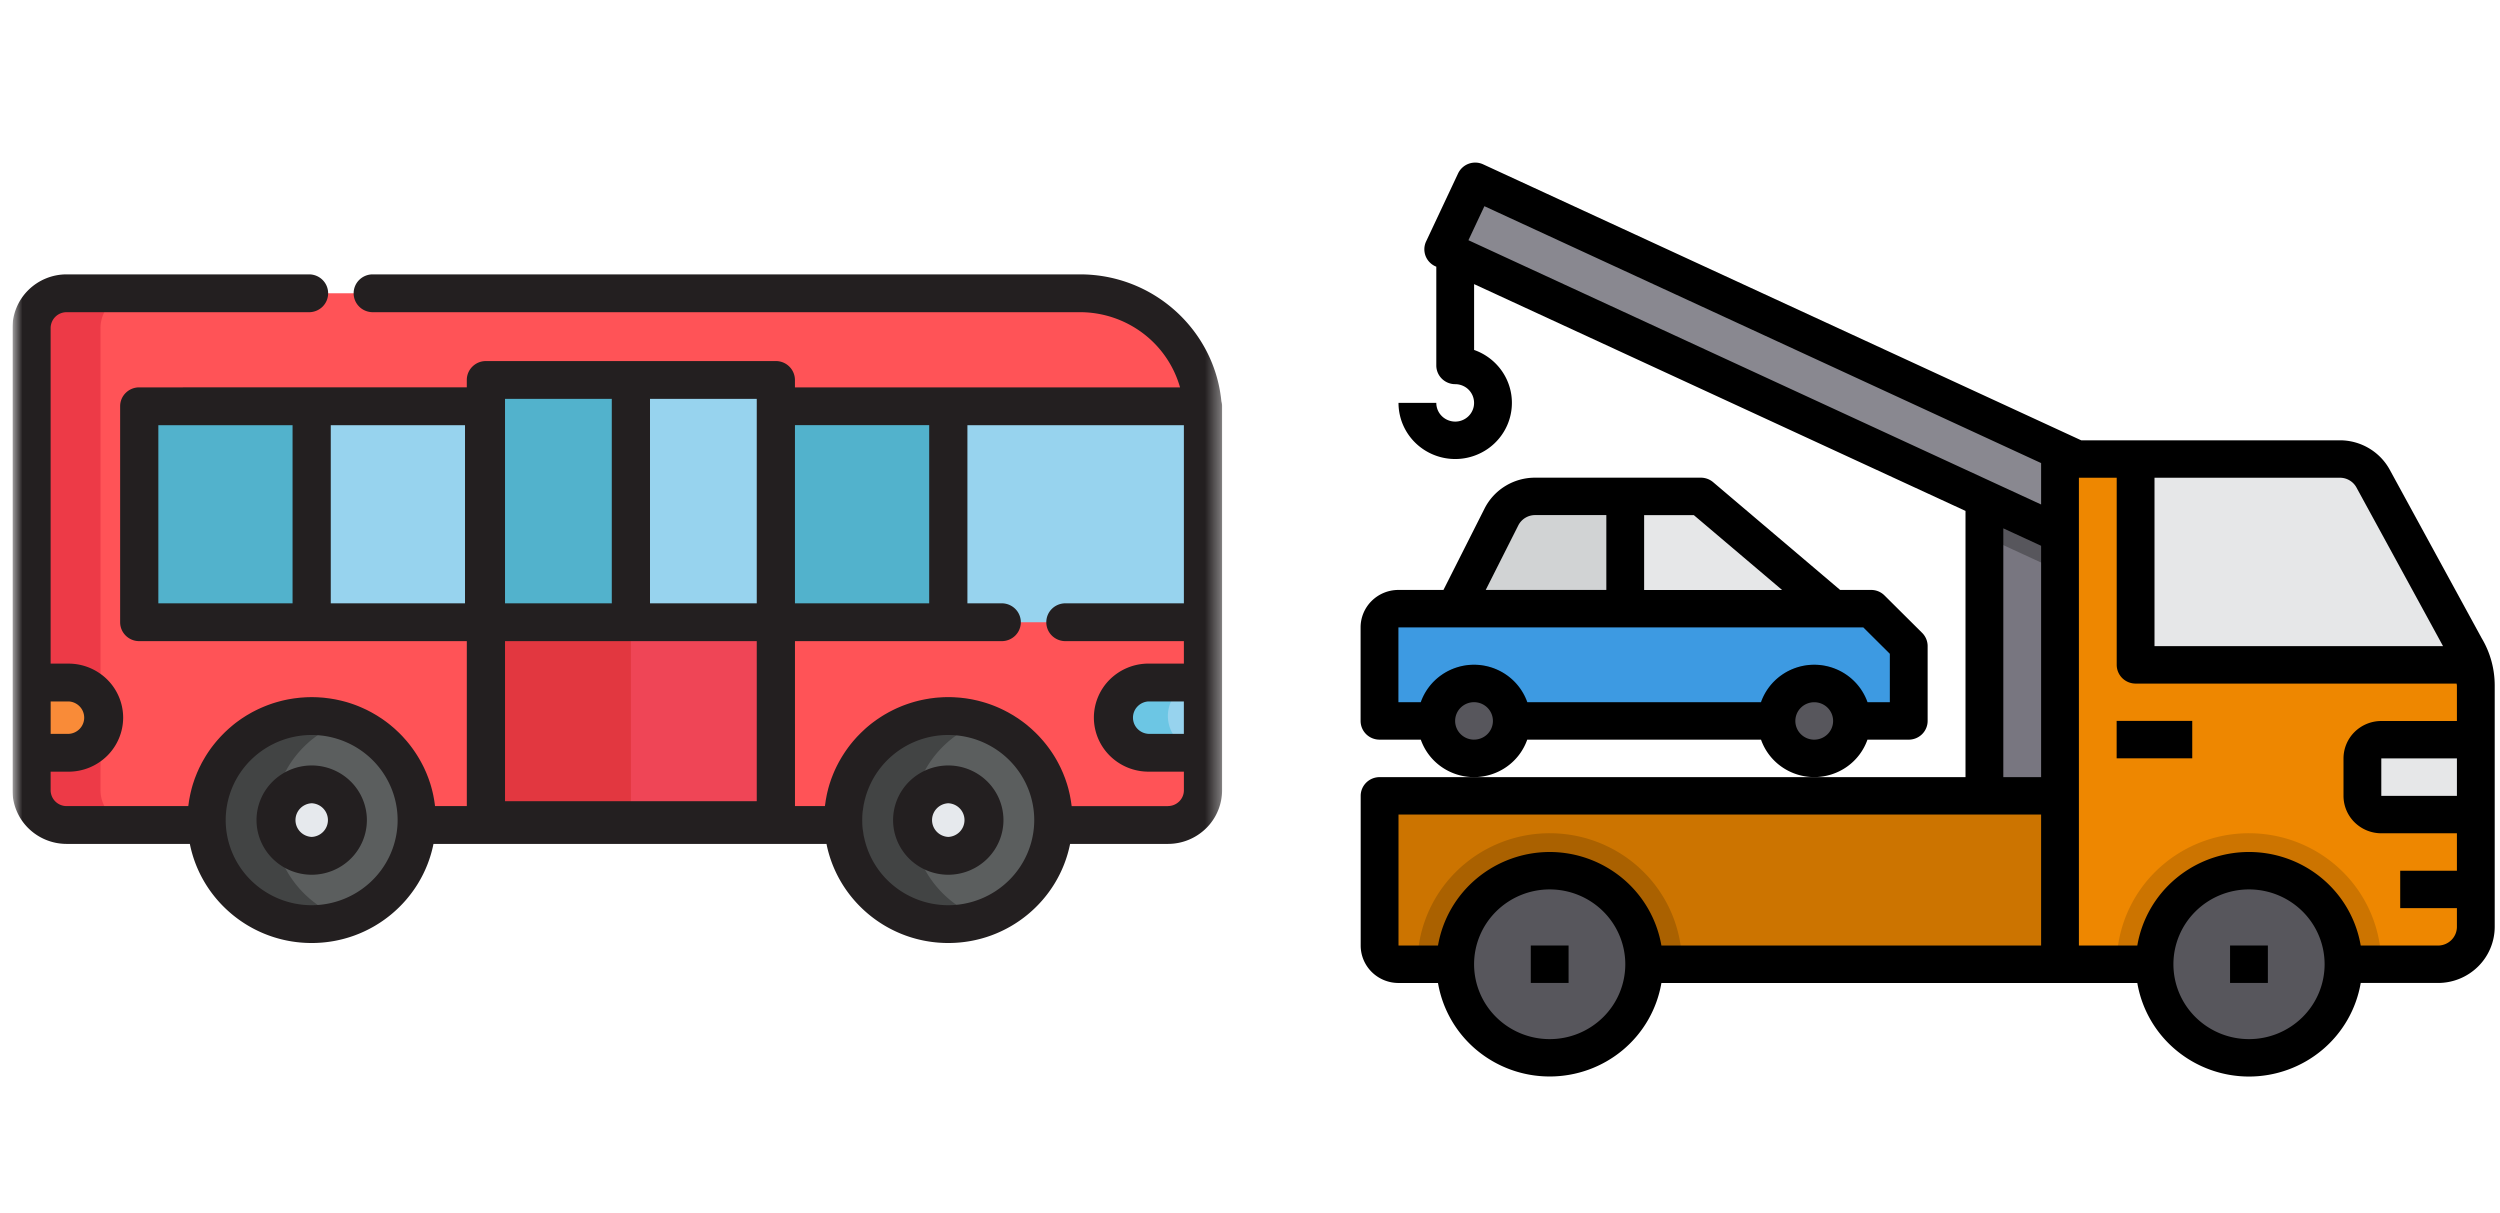
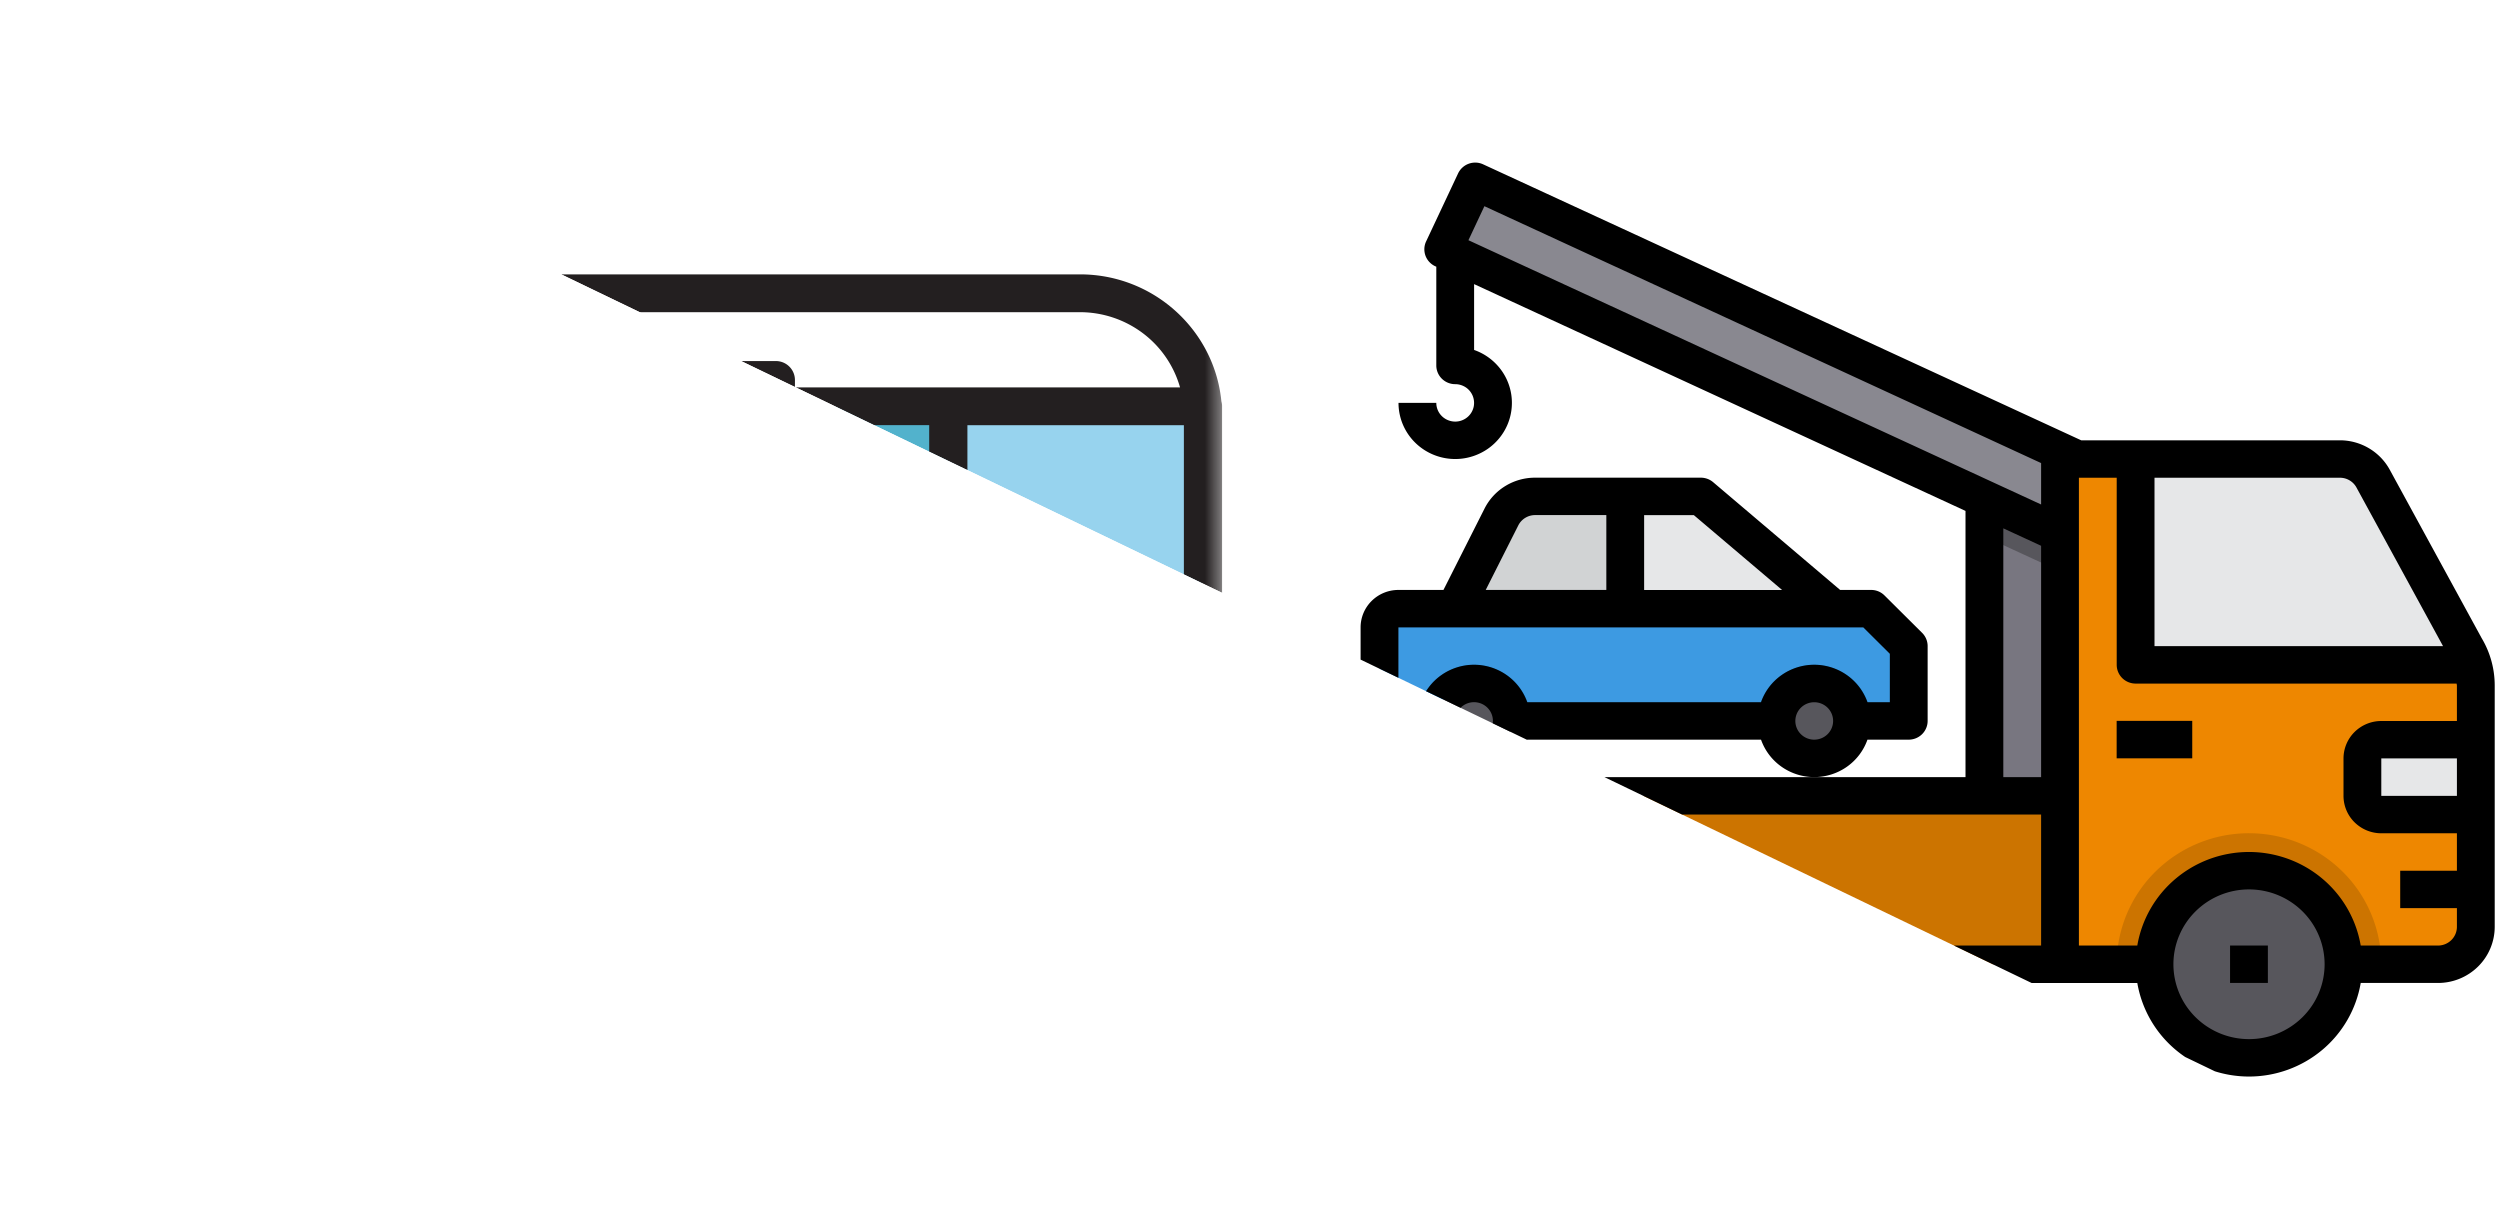
<svg xmlns="http://www.w3.org/2000/svg" width="167" height="81" fill="none" viewBox="0 0 167 81">
  <g clip-path="url(#a)">
    <mask id="b" width="82" height="81" x="0" y="0" maskUnits="userSpaceOnUse" style="mask-type:luminance">
      <path fill="#fff" d="M.832.664h80.802v80H.832v-80Z" />
    </mask>
    <g mask="url(#b)">
-       <path fill="#FF5357" d="M20.647 19.588H4.451c-.62 0-1.216.244-1.655.678a2.305 2.305 0 0 0-.685 1.638V52.79a2.329 2.329 0 0 0 2.34 2.318h9.361a6.887 6.887 0 0 1 .433-2.761 6.94 6.94 0 0 1 1.496-2.369 7.02 7.02 0 0 1 2.317-1.593 7.08 7.08 0 0 1 5.529 0 7.02 7.02 0 0 1 2.317 1.593 6.94 6.94 0 0 1 1.496 2.369c.332.882.479 1.82.433 2.76h28.505a6.885 6.885 0 0 1 .434-2.76 6.94 6.94 0 0 1 1.496-2.369 7.02 7.02 0 0 1 2.317-1.593 7.08 7.08 0 0 1 5.528 0 7 7 0 0 1 2.317 1.593 6.942 6.942 0 0 1 1.496 2.369c.332.882.48 1.82.433 2.76h7.663a2.36 2.36 0 0 0 1.654-.679 2.314 2.314 0 0 0 .684-1.638V27.714a8.089 8.089 0 0 0-2.406-5.746 8.253 8.253 0 0 0-5.805-2.38H24.901" />
      <path fill="#ED3A47" d="M6.714 52.79V21.904a2.327 2.327 0 0 1 2.339-2.316H5.708c-.62 0-1.215.244-1.654.678a2.305 2.305 0 0 0-.685 1.638V52.79a2.329 2.329 0 0 0 2.34 2.318h3.345c-.62 0-1.215-.245-1.654-.68a2.307 2.307 0 0 1-.686-1.638Z" />
      <path fill="#5B5E5E" d="M63.347 61.732a7.054 7.054 0 0 0 4.963-2.035 6.914 6.914 0 0 0 2.055-4.914c0-1.843-.739-3.61-2.055-4.914a7.054 7.054 0 0 0-4.963-2.035 7.055 7.055 0 0 0-4.963 2.035 6.914 6.914 0 0 0-2.056 4.914c0 1.843.74 3.61 2.056 4.914a7.055 7.055 0 0 0 4.963 2.035Zm-42.526 0a7.055 7.055 0 0 0 4.963-2.035 6.914 6.914 0 0 0 2.056-4.914 6.92 6.92 0 0 0-2.055-4.914 7.055 7.055 0 0 0-4.963-2.035 7.055 7.055 0 0 0-4.963 2.035 6.914 6.914 0 0 0-2.056 4.914c0 1.843.74 3.61 2.055 4.914a7.055 7.055 0 0 0 4.963 2.035Z" />
      <path fill="#E6E9ED" d="M63.345 57.167c.64 0 1.253-.252 1.705-.7a2.375 2.375 0 0 0 .706-1.687c0-.633-.254-1.24-.706-1.688a2.423 2.423 0 0 0-1.705-.7c-.64 0-1.252.252-1.705.7a2.375 2.375 0 0 0-.706 1.688c0 .633.254 1.24.706 1.688a2.429 2.429 0 0 0 1.705.699Zm-42.524 0c.64 0 1.253-.252 1.705-.7a2.375 2.375 0 0 0 .706-1.687c0-.633-.254-1.24-.706-1.688a2.423 2.423 0 0 0-1.705-.7c-.64 0-1.253.252-1.705.7a2.375 2.375 0 0 0-.706 1.688c0 .633.254 1.24.706 1.688a2.429 2.429 0 0 0 1.705.699Z" />
      <path fill="#97D3EE" d="M51.828 25.379H32.461v29.727h19.367V25.379Z" />
      <path fill="#52B2CC" d="M42.145 25.379h-9.684v29.727h9.684V25.379Z" />
-       <path fill="#EF4556" d="M51.828 41.564H32.461V54.78h19.367V41.564Z" />
      <path fill="#E23740" d="M42.145 41.564h-9.684V54.78h9.684V41.564Z" />
      <path fill="#97D3EE" d="M71.168 41.566h9.19V27.139H63.346v14.427h3.569" />
      <path fill="#52B2CC" d="M63.342 27.139h-11.52v14.427h11.519V27.139Z" />
      <path fill="#97D3EE" d="M32.336 27.139H20.818v14.427h11.519l-.002-14.427Z" />
      <path fill="#52B2CC" d="M20.822 27.139H9.302v14.427h11.52V27.139Z" />
      <path fill="#F98B38" d="M2.111 50.287v-4.691h2.473a2.38 2.38 0 0 1 1.641.705c.433.438.676 1.027.676 1.64s-.243 1.202-.676 1.64a2.381 2.381 0 0 1-1.641.706H2.11Z" />
      <path fill="#97D3EE" d="M80.355 50.287v-4.691h-3.642a2.381 2.381 0 0 0-1.641.705 2.334 2.334 0 0 0-.675 1.64c0 .613.242 1.202.675 1.64a2.381 2.381 0 0 0 1.641.706h3.642Z" />
      <path fill="#424444" d="M18.264 54.78c0-1.555.526-3.065 1.495-4.289a7.027 7.027 0 0 1 3.85-2.46 7.087 7.087 0 0 0-3.15-.045 7.05 7.05 0 0 0-2.854 1.325 6.962 6.962 0 0 0-1.98 2.428 6.892 6.892 0 0 0 0 6.08 6.962 6.962 0 0 0 1.98 2.428 7.05 7.05 0 0 0 2.853 1.325 7.087 7.087 0 0 0 3.152-.044 7.028 7.028 0 0 1-3.85-2.46 6.907 6.907 0 0 1-1.496-4.288Zm42.673 0c0-1.555.527-3.065 1.496-4.289a7.027 7.027 0 0 1 3.85-2.46 7.087 7.087 0 0 0-3.15-.045 7.05 7.05 0 0 0-2.854 1.325 6.962 6.962 0 0 0-1.98 2.428 6.892 6.892 0 0 0 0 6.08 6.962 6.962 0 0 0 1.98 2.428 7.05 7.05 0 0 0 2.853 1.325 7.087 7.087 0 0 0 3.151-.044 7.028 7.028 0 0 1-3.849-2.46 6.907 6.907 0 0 1-1.497-4.288Z" />
-       <path fill="#6CC6E4" d="M78.014 47.83c0-1.296 1.061-2.346 2.37-2.346h-3.346c-.629 0-1.232.248-1.676.688a2.334 2.334 0 0 0-.694 1.658c0 .623.25 1.22.694 1.66a2.38 2.38 0 0 0 1.676.686h3.345a2.382 2.382 0 0 1-1.675-.687 2.334 2.334 0 0 1-.694-1.659Z" />
      <path fill="#231F20" d="M81.588 26.807c-.465-4.75-4.522-8.479-9.441-8.479h-47.25a1.28 1.28 0 0 0-.901.37 1.256 1.256 0 0 0 0 1.786c.239.237.563.37.901.37h47.25a6.993 6.993 0 0 1 4.191 1.4 6.876 6.876 0 0 1 2.488 3.622H53.102v-.494a1.27 1.27 0 0 0-1.274-1.263h-19.37c-.704 0-1.276.567-1.276 1.264v.493H9.3c-.705 0-1.275.564-1.275 1.261v14.428c0 .698.57 1.263 1.275 1.263h21.883v11.019H29.06c-.006-.062-.016-.123-.025-.186l-.023-.16c-.013-.084-.029-.166-.044-.25l-.027-.14a8.26 8.26 0 0 0-.07-.303c-.007-.027-.012-.054-.02-.08a8.309 8.309 0 0 0-.108-.377c-.011-.038-.025-.075-.038-.113a8.219 8.219 0 0 0-.088-.255c-.017-.048-.037-.096-.056-.144-.028-.072-.056-.145-.087-.217a3.43 3.43 0 0 0-.067-.151c-.03-.068-.059-.135-.091-.2-.025-.053-.052-.104-.078-.155a8.389 8.389 0 0 0-.951-1.468l-.111-.135a8.713 8.713 0 0 0-.14-.158l-.114-.128c-.049-.054-.1-.105-.15-.157l-.116-.118-.168-.157-.112-.105a7.305 7.305 0 0 0-.199-.17l-.092-.079a8.34 8.34 0 0 0-.302-.234c-.023-.019-.049-.035-.073-.053a7.913 7.913 0 0 0-.241-.17l-.122-.077a6.005 6.005 0 0 0-.203-.13l-.138-.08-.196-.112-.15-.079a8.727 8.727 0 0 0-.195-.1l-.157-.072a8.028 8.028 0 0 0-1.702-.57l-.17-.037c-.075-.015-.153-.027-.227-.04l-.169-.028-.24-.03-.16-.02c-.09-.008-.182-.014-.273-.02-.044-.003-.089-.007-.134-.009a8.27 8.27 0 0 0-.825 0c-.046.002-.09.006-.135.01a6.06 6.06 0 0 0-.271.02l-.162.019c-.08.01-.161.019-.24.03l-.169.028c-.076.013-.152.025-.227.04l-.172.036a8.055 8.055 0 0 0-.216.05l-.172.046a9.882 9.882 0 0 0-.38.111 8.649 8.649 0 0 0-1.283.535c-.05.027-.102.052-.152.08a7.311 7.311 0 0 0-.192.11l-.143.082a7.484 7.484 0 0 0-.198.126l-.127.081a8.151 8.151 0 0 0-.229.162l-.085.06a7.954 7.954 0 0 0-.3.234l-.1.085-.191.164-.117.109c-.054.051-.11.102-.162.154l-.119.12-.148.154-.117.13c-.046.052-.093.104-.137.157-.039.044-.075.09-.112.136a7.766 7.766 0 0 0-.662.944l-.105.18-.087.153a8.828 8.828 0 0 0-.097.19l-.078.154c-.032.066-.06.132-.09.2l-.069.152-.085.215-.058.146c-.03.084-.058.168-.086.253-.012.039-.027.077-.039.115-.039.125-.075.25-.107.376-.008.028-.013.056-.02.085a7.625 7.625 0 0 0-.07.299c-.01.046-.018.094-.027.142a7.685 7.685 0 0 0-.046.249l-.022.16c-.008.062-.019.123-.026.185h-8.13a1.07 1.07 0 0 1-.752-.31 1.05 1.05 0 0 1-.312-.744v-1.245H4.58c.966 0 1.893-.381 2.577-1.058a3.595 3.595 0 0 0 1.07-2.55 3.595 3.595 0 0 0-1.07-2.552A3.668 3.668 0 0 0 4.58 44.33H3.384V21.908a1.06 1.06 0 0 1 1.064-1.053h16.197c.338 0 .662-.133.902-.37a1.257 1.257 0 0 0 0-1.787 1.282 1.282 0 0 0-.902-.37H4.448a3.635 3.635 0 0 0-2.556 1.05 3.565 3.565 0 0 0-1.06 2.53v30.885c.001.95.382 1.86 1.06 2.53a3.638 3.638 0 0 0 2.556 1.05h8.234c.752 3.77 4.114 6.62 8.137 6.62 4.023 0 7.387-2.85 8.137-6.62H55.21c.75 3.77 4.112 6.62 8.136 6.62 4.024 0 7.386-2.85 8.136-6.62h6.538a3.638 3.638 0 0 0 2.555-1.05 3.565 3.565 0 0 0 1.06-2.53V27.138c0-.114-.017-.224-.046-.33ZM4.58 46.856a1.1 1.1 0 0 1 .742.334 1.079 1.079 0 0 1 0 1.498 1.1 1.1 0 0 1-.742.335H3.384v-2.167h1.197ZM62.07 28.4v11.902h-8.967V28.4h8.967ZM33.735 42.828h16.816V53.52H33.735V42.83Zm16.816-15.69v13.165H43.42V26.645h7.131l.001.493Zm-9.684-.493v13.658h-7.132V26.645h7.132Zm-30.29 1.756h8.966v11.902h-8.966V28.4Zm20.485 11.902h-8.967v-11.9h8.967v11.9ZM20.82 60.468a5.78 5.78 0 0 1-4.06-1.667 5.665 5.665 0 0 1-1.684-4.02 5.665 5.665 0 0 1 1.685-4.018 5.78 5.78 0 0 1 6.318-1.206 5.751 5.751 0 0 1 1.895 1.304 5.686 5.686 0 0 1 1.224 1.936 5.64 5.64 0 0 1 .357 2.257 5.669 5.669 0 0 1-1.775 3.841 5.78 5.78 0 0 1-3.96 1.573Zm42.525 0a5.781 5.781 0 0 1-3.959-1.57 5.669 5.669 0 0 1-1.777-3.838v-.01a5.642 5.642 0 0 1 .358-2.256 5.685 5.685 0 0 1 1.224-1.935 5.75 5.75 0 0 1 1.895-1.303 5.78 5.78 0 0 1 6.318 1.207 5.665 5.665 0 0 1 1.684 4.019 5.665 5.665 0 0 1-1.684 4.019 5.78 5.78 0 0 1-4.059 1.667Zm14.674-6.62h-6.432c-.007-.063-.018-.124-.026-.185-.008-.055-.014-.11-.024-.162a7.974 7.974 0 0 0-.044-.248c-.01-.048-.016-.095-.027-.142-.021-.1-.045-.2-.07-.3l-.019-.084a8.449 8.449 0 0 0-.108-.375c-.012-.039-.026-.077-.039-.115a8.31 8.31 0 0 0-.086-.254l-.058-.146c-.028-.071-.055-.143-.085-.215l-.069-.153a6.141 6.141 0 0 0-.09-.199l-.078-.155a7.799 7.799 0 0 0-.715-1.162 7.65 7.65 0 0 0-.235-.304l-.112-.136a7.922 7.922 0 0 0-.138-.157l-.117-.13a6.162 6.162 0 0 0-.147-.154l-.12-.121-.162-.153-.117-.109a6.627 6.627 0 0 0-.19-.163l-.1-.087a8.238 8.238 0 0 0-.301-.232c-.027-.021-.056-.04-.084-.06-.076-.055-.152-.11-.23-.163l-.127-.08a8.055 8.055 0 0 0-.199-.128l-.141-.081-.193-.111-.152-.079a8.147 8.147 0 0 0-1.662-.647l-.172-.046a8.027 8.027 0 0 0-.218-.049l-.171-.038a8.573 8.573 0 0 0-.226-.04l-.17-.028c-.079-.012-.16-.021-.24-.03l-.16-.019a8.786 8.786 0 0 0-.272-.02l-.135-.01a8.39 8.39 0 0 0-.824 0l-.135.01a7.141 7.141 0 0 0-.272.02c-.054.005-.107.012-.16.019l-.241.03-.169.029a6.913 6.913 0 0 0-.226.04l-.171.036a8.13 8.13 0 0 0-.219.05l-.17.044a9.024 9.024 0 0 0-.954.32l-.161.068a7.542 7.542 0 0 0-.551.262c-.05.025-.1.05-.149.077l-.196.112a4.04 4.04 0 0 0-.138.081c-.07.042-.137.086-.204.128-.04.027-.082.053-.12.08-.082.054-.162.11-.24.168l-.075.053a8.425 8.425 0 0 0-.302.234l-.094.079a8.534 8.534 0 0 0-.198.171l-.111.104-.167.158-.116.118-.152.156-.114.127-.14.16-.11.134a8.469 8.469 0 0 0-.951 1.468 7.645 7.645 0 0 0-.236.507c-.03.07-.059.143-.087.215-.019.049-.039.096-.056.146-.032.082-.059.167-.087.251l-.04.117c-.038.124-.074.25-.107.375l-.02.085a8.3 8.3 0 0 0-.07.3l-.027.142c-.015.082-.031.164-.044.247l-.022.162c-.009.062-.02.123-.026.186h-2.002V42.828h13.812c.339 0 .663-.133.903-.37a1.257 1.257 0 0 0 0-1.786 1.283 1.283 0 0 0-.903-.37h-2.293v-11.9h14.46v11.9h-7.916c-.338 0-.663.133-.902.37a1.257 1.257 0 0 0 0 1.786c.239.237.564.37.902.37h7.916v1.5h-2.366a3.673 3.673 0 0 0-2.577 1.058 3.595 3.595 0 0 0-1.069 2.552 3.595 3.595 0 0 0 1.07 2.55 3.668 3.668 0 0 0 2.576 1.059h2.367v1.245c0 .581-.48 1.053-1.066 1.053v.003Zm1.063-4.827h-2.366a1.1 1.1 0 0 1-.734-.337 1.078 1.078 0 0 1 0-1.49 1.1 1.1 0 0 1 .734-.338h2.366v2.165Z" />
-       <path fill="#231F20" d="M20.822 51.133a3.71 3.71 0 0 0-2.606 1.07 3.636 3.636 0 0 0-1.081 2.58c0 .967.39 1.895 1.08 2.58a3.71 3.71 0 0 0 5.213 0 3.636 3.636 0 0 0 1.08-2.58 3.635 3.635 0 0 0-1.08-2.58 3.71 3.71 0 0 0-2.606-1.07Zm0 4.773a1.142 1.142 0 0 1-.77-.347 1.119 1.119 0 0 1 0-1.554 1.14 1.14 0 0 1 .77-.347c.292.013.568.137.77.347a1.12 1.12 0 0 1 0 1.554c-.202.21-.478.334-.77.347Zm42.523-4.773a3.71 3.71 0 0 0-2.606 1.07 3.636 3.636 0 0 0-1.081 2.58c0 .967.39 1.895 1.08 2.58a3.71 3.71 0 0 0 5.213 0 3.636 3.636 0 0 0 1.08-2.58 3.636 3.636 0 0 0-1.08-2.58 3.71 3.71 0 0 0-2.606-1.07Zm0 4.773a1.142 1.142 0 0 1-.77-.347 1.119 1.119 0 0 1 0-1.554 1.14 1.14 0 0 1 .77-.347c.292.013.568.137.77.347a1.12 1.12 0 0 1 0 1.554c-.202.21-.478.334-.77.347Z" />
    </g>
    <path fill="#CC7400" d="M137.608 53.162v11.25h-27.776c0-.82-.164-1.633-.481-2.392a6.245 6.245 0 0 0-1.368-2.027 6.314 6.314 0 0 0-2.048-1.355 6.37 6.37 0 0 0-4.832 0 6.315 6.315 0 0 0-2.048 1.355 6.248 6.248 0 0 0-1.368 2.027 6.197 6.197 0 0 0-.48 2.392h-3.788a1.27 1.27 0 0 1-.893-.366 1.244 1.244 0 0 1-.37-.884v-10h45.452Z" />
    <path fill="#57565C" d="M98.47 50.664c.67 0 1.312-.263 1.786-.732a2.489 2.489 0 0 0 .739-1.768 2.49 2.49 0 0 0-.739-1.768 2.538 2.538 0 0 0-1.786-.732c-.67 0-1.312.263-1.785.732a2.487 2.487 0 0 0-.74 1.768c0 .663.266 1.299.74 1.768a2.538 2.538 0 0 0 1.785.732Zm22.726 0a2.54 2.54 0 0 0 1.786-.732 2.489 2.489 0 0 0 .739-1.768 2.49 2.49 0 0 0-.739-1.768 2.54 2.54 0 0 0-3.571 0 2.486 2.486 0 0 0-.74 1.768c0 .663.266 1.299.74 1.768a2.535 2.535 0 0 0 1.785.732Z" />
    <path fill="#D1D3D4" d="M108.568 33.161v7.5H97.205l3.093-6.113c.209-.417.532-.767.931-1.013.4-.245.86-.375 1.33-.375l6.009.001Z" />
    <path fill="#E6E7E8" d="M122.454 40.664h-13.888v-7.5h5.051l8.837 7.5Z" />
    <path fill="#57565C" d="M150.233 70.664a6.344 6.344 0 0 0 4.463-1.83 6.218 6.218 0 0 0 1.849-4.42 6.219 6.219 0 0 0-1.849-4.42 6.344 6.344 0 0 0-4.463-1.83c-1.675 0-3.28.658-4.464 1.83a6.219 6.219 0 0 0-1.849 4.42 6.22 6.22 0 0 0 1.849 4.42 6.344 6.344 0 0 0 4.464 1.83Z" />
    <path fill="#EE8700" d="M157.806 50.66v2.5a1.264 1.264 0 0 0 1.263 1.25h6.312v7.5a2.496 2.496 0 0 1-.742 1.766 2.546 2.546 0 0 1-1.783.734h-6.313a6.221 6.221 0 0 0-1.848-4.42 6.346 6.346 0 0 0-4.464-1.83 6.35 6.35 0 0 0-4.464 1.83 6.218 6.218 0 0 0-1.849 4.42h-6.313V30.66h5.051v13.75h22.523c.137.45.205.917.202 1.387v3.612h-6.312a1.27 1.27 0 0 0-.892.367 1.25 1.25 0 0 0-.371.884Z" />
    <path fill="#E6E7E8" d="M165.381 49.408v5h-6.313a1.271 1.271 0 0 1-.893-.366 1.249 1.249 0 0 1-.369-.885v-2.5a1.245 1.245 0 0 1 .779-1.155 1.29 1.29 0 0 1 .483-.094h6.313Zm-.202-4.998h-22.525V30.66h13.649c.455 0 .902.122 1.293.353.391.23.712.562.929.958l6.136 11.25c.226.37.4.771.518 1.19Z" />
    <path fill="#787680" d="M137.609 35.66v17.5h-5.05V33.334l5.05 2.326Z" />
    <path fill="#898890" d="M138.741 30.661h-1.137v5l-5.05-2.325-35.35-16.325-.796-.363 2.134-4.537 40.199 18.55Z" />
    <path fill="#57565C" d="M137.609 35.66v2.5l-5.05-2.326v-2.5l5.05 2.326Z" />
    <path fill="#AA6100" d="M112.359 64.41h-2.525a6.218 6.218 0 0 0-1.849-4.42 6.344 6.344 0 0 0-4.464-1.83c-1.674 0-3.28.659-4.463 1.83a6.219 6.219 0 0 0-1.85 4.42h-2.524c0-2.32.93-4.546 2.588-6.187a8.882 8.882 0 0 1 6.249-2.563c2.344 0 4.592.922 6.25 2.563a8.707 8.707 0 0 1 2.588 6.187Z" />
    <path fill="#57565C" d="M103.518 70.664c1.674 0 3.28-.658 4.463-1.83a6.218 6.218 0 0 0 1.849-4.42 6.219 6.219 0 0 0-1.849-4.42 6.342 6.342 0 0 0-4.463-1.83c-1.674 0-3.28.658-4.464 1.83a6.22 6.22 0 0 0-1.849 4.42 6.22 6.22 0 0 0 1.849 4.42 6.346 6.346 0 0 0 4.464 1.83Z" />
    <path fill="#3D9AE2" d="M127.507 43.164v5h-3.787a2.48 2.48 0 0 0-.739-1.769 2.54 2.54 0 0 0-1.786-.731 2.544 2.544 0 0 0-1.786.732 2.493 2.493 0 0 0-.74 1.768h-17.675c0-.663-.266-1.299-.74-1.768a2.536 2.536 0 0 0-1.785-.732c-.67 0-1.312.263-1.786.732a2.487 2.487 0 0 0-.74 1.768h-3.787v-6.25c0-.331.133-.65.37-.884a1.27 1.27 0 0 1 .893-.366h31.576l2.512 2.5Z" />
    <path fill="#1E81CE" d="M102.257 48.162h-1.263c0-.663-.266-1.3-.739-1.768a2.539 2.539 0 0 0-3.571 0 2.487 2.487 0 0 0-.74 1.768h-1.262c0-.995.399-1.949 1.109-2.652a3.807 3.807 0 0 1 2.678-1.098c1.005 0 1.968.395 2.678 1.098a3.73 3.73 0 0 1 1.11 2.652Zm22.725 0h-1.262c0-.663-.266-1.3-.74-1.768a2.54 2.54 0 0 0-3.571 0 2.489 2.489 0 0 0-.739 1.768h-1.263c0-.742.222-1.468.638-2.085a3.774 3.774 0 0 1 1.7-1.381 3.821 3.821 0 0 1 2.189-.213c.735.145 1.41.502 1.939 1.027a3.733 3.733 0 0 1 1.109 2.652Z" />
    <path fill="#CC7400" d="M159.07 64.41h-2.525a6.222 6.222 0 0 0-1.85-4.419 6.346 6.346 0 0 0-4.463-1.83c-1.674 0-3.28.658-4.463 1.83a6.218 6.218 0 0 0-1.849 4.42h-2.525c0-2.322.931-4.547 2.588-6.188a8.881 8.881 0 0 1 6.249-2.563c2.344 0 4.592.922 6.25 2.563a8.707 8.707 0 0 1 2.588 6.187Z" />
    <path fill="#000" d="M141.392 48.156h5.05v2.5h-5.05v-2.5ZM102.256 63.16h2.525v2.5h-2.525v-2.5Zm46.712 0h2.526v2.5h-2.526v-2.5Z" />
    <path fill="#000" d="m165.776 42.63-6.14-11.25a3.768 3.768 0 0 0-1.393-1.438 3.819 3.819 0 0 0-1.94-.53h-17.279L99.079 10.98a1.265 1.265 0 0 0-1.679.605l-2.133 4.537a1.239 1.239 0 0 0 .213 1.378c.112.12.248.219.4.288l.065.026v6.598c0 .331.133.65.37.884.236.234.557.366.892.366.25 0 .494.073.702.21a1.252 1.252 0 0 1 .536 1.284 1.246 1.246 0 0 1-.345.64 1.267 1.267 0 0 1-1.376.27 1.26 1.26 0 0 1-.567-.46 1.242 1.242 0 0 1-.212-.694H93.42c0 .687.19 1.362.551 1.949.36.587.878 1.065 1.495 1.381a3.82 3.82 0 0 0 3.928-.267 3.758 3.758 0 0 0 1.289-1.572 3.72 3.72 0 0 0-.541-3.861 3.788 3.788 0 0 0-1.672-1.165v-4.398l32.826 15.15v17.784H92.157a1.27 1.27 0 0 0-.893.366c-.236.234-.37.552-.37.884v10c0 .663.267 1.299.74 1.768a2.538 2.538 0 0 0 1.786.732h2.638a7.474 7.474 0 0 0 2.576 4.476 7.613 7.613 0 0 0 4.886 1.77c1.789 0 3.52-.627 4.886-1.77a7.479 7.479 0 0 0 2.576-4.476h31.79a7.475 7.475 0 0 0 2.576 4.476 7.616 7.616 0 0 0 9.772 0 7.478 7.478 0 0 0 2.576-4.477h5.163a3.809 3.809 0 0 0 2.678-1.099 3.736 3.736 0 0 0 1.11-2.651V45.8a6.167 6.167 0 0 0-.871-3.17Zm-8.362-10.06 5.782 10.593h-19.275v-11.25h12.382a1.258 1.258 0 0 1 1.111.656ZM99.156 13.773l37.19 17.16V33.7L98.091 16.046l1.066-2.27-.001-.002Zm34.665 21.52 2.525 1.165v15.454h-2.525v-16.62Zm-30.301 34.12a5.077 5.077 0 0 1-3.571-1.464 4.975 4.975 0 0 1-1.48-3.536c0-1.326.533-2.598 1.48-3.535a5.077 5.077 0 0 1 3.571-1.465c1.339 0 2.624.527 3.571 1.465a4.975 4.975 0 0 1 1.479 3.535 4.975 4.975 0 0 1-1.479 3.536 5.076 5.076 0 0 1-3.571 1.464Zm0-12.5a7.63 7.63 0 0 0-4.884 1.776 7.49 7.49 0 0 0-2.578 4.474H93.42v-8.75h42.926v8.75h-25.364a7.495 7.495 0 0 0-2.578-4.474 7.63 7.63 0 0 0-4.884-1.776Zm46.714 12.5a5.075 5.075 0 0 1-3.571-1.464 4.975 4.975 0 0 1-1.479-3.536c0-1.326.532-2.598 1.479-3.535a5.075 5.075 0 0 1 3.571-1.465c1.339 0 2.624.527 3.571 1.465a4.975 4.975 0 0 1 1.479 3.535 4.975 4.975 0 0 1-1.479 3.536 5.076 5.076 0 0 1-3.571 1.464Zm12.625-6.25h-5.163a7.47 7.47 0 0 0-1.641-3.545 7.566 7.566 0 0 0-3.219-2.248 7.636 7.636 0 0 0-3.924-.342 7.6 7.6 0 0 0-3.565 1.658 7.475 7.475 0 0 0-2.575 4.477h-3.901v-31.25h2.525v12.5c.001.331.134.649.37.883.237.235.558.366.892.367h21.445c0 .045.019.09.019.136v2.364h-5.051a2.545 2.545 0 0 0-1.785.732 2.494 2.494 0 0 0-.74 1.768v2.5c0 .663.266 1.299.74 1.768a2.537 2.537 0 0 0 1.785.732h5.051v2.5h-3.788v2.5h3.788v1.25a1.246 1.246 0 0 1-.371.883 1.271 1.271 0 0 1-.892.367Zm1.263-12.5v2.5h-5.051v-2.5h5.051Z" />
    <path fill="#000" d="M102.02 49.41h15.616a3.73 3.73 0 0 0 1.375 1.81 3.792 3.792 0 0 0 4.36.001 3.731 3.731 0 0 0 1.375-1.812h2.757c.335 0 .656-.132.892-.366.237-.235.37-.552.371-.884v-5c0-.332-.132-.648-.367-.883l-2.515-2.5a1.255 1.255 0 0 0-.894-.368h-2.069l-8.484-7.199a1.27 1.27 0 0 0-.822-.3h-11.064a3.791 3.791 0 0 0-1.993.556 3.74 3.74 0 0 0-1.395 1.515l-2.74 5.428h-3.01c-.669 0-1.311.264-1.785.733a2.487 2.487 0 0 0-.74 1.767v6.25c0 .332.134.65.37.884.237.234.558.366.893.366h2.758a3.73 3.73 0 0 0 1.374 1.813 3.79 3.79 0 0 0 4.362 0 3.73 3.73 0 0 0 1.374-1.813l.001.001Zm19.171 0a1.27 1.27 0 0 1-.893-.367 1.243 1.243 0 0 1 0-1.767 1.27 1.27 0 0 1 1.785 0 1.243 1.243 0 0 1 0 1.767 1.266 1.266 0 0 1-.892.366Zm-2.147-10h-9.216v-5h3.32l5.896 5Zm-17.623-4.312a1.258 1.258 0 0 1 1.13-.69h4.752v5h-8.057l2.175-4.31Zm-8.006 6.81h31.051l1.775 1.765v3.234h-1.495a3.733 3.733 0 0 0-1.375-1.812 3.789 3.789 0 0 0-4.361 0 3.73 3.73 0 0 0-1.374 1.812H102.02a3.73 3.73 0 0 0-1.374-1.812 3.79 3.79 0 0 0-4.362 0 3.73 3.73 0 0 0-1.374 1.812h-1.496v-5Zm5.05 7.5a1.27 1.27 0 0 1-.893-.367 1.244 1.244 0 0 1 0-1.768 1.27 1.27 0 0 1 1.786 0 1.244 1.244 0 0 1 0 1.768 1.27 1.27 0 0 1-.893.366Z" />
  </g>
  <defs>
    <clipPath id="a">
-       <path fill="#fff" d="M0 0h166v80H0z" transform="translate(.83 .66)" />
+       <path fill="#fff" d="M0 0h166v80z" transform="translate(.83 .66)" />
    </clipPath>
  </defs>
</svg>